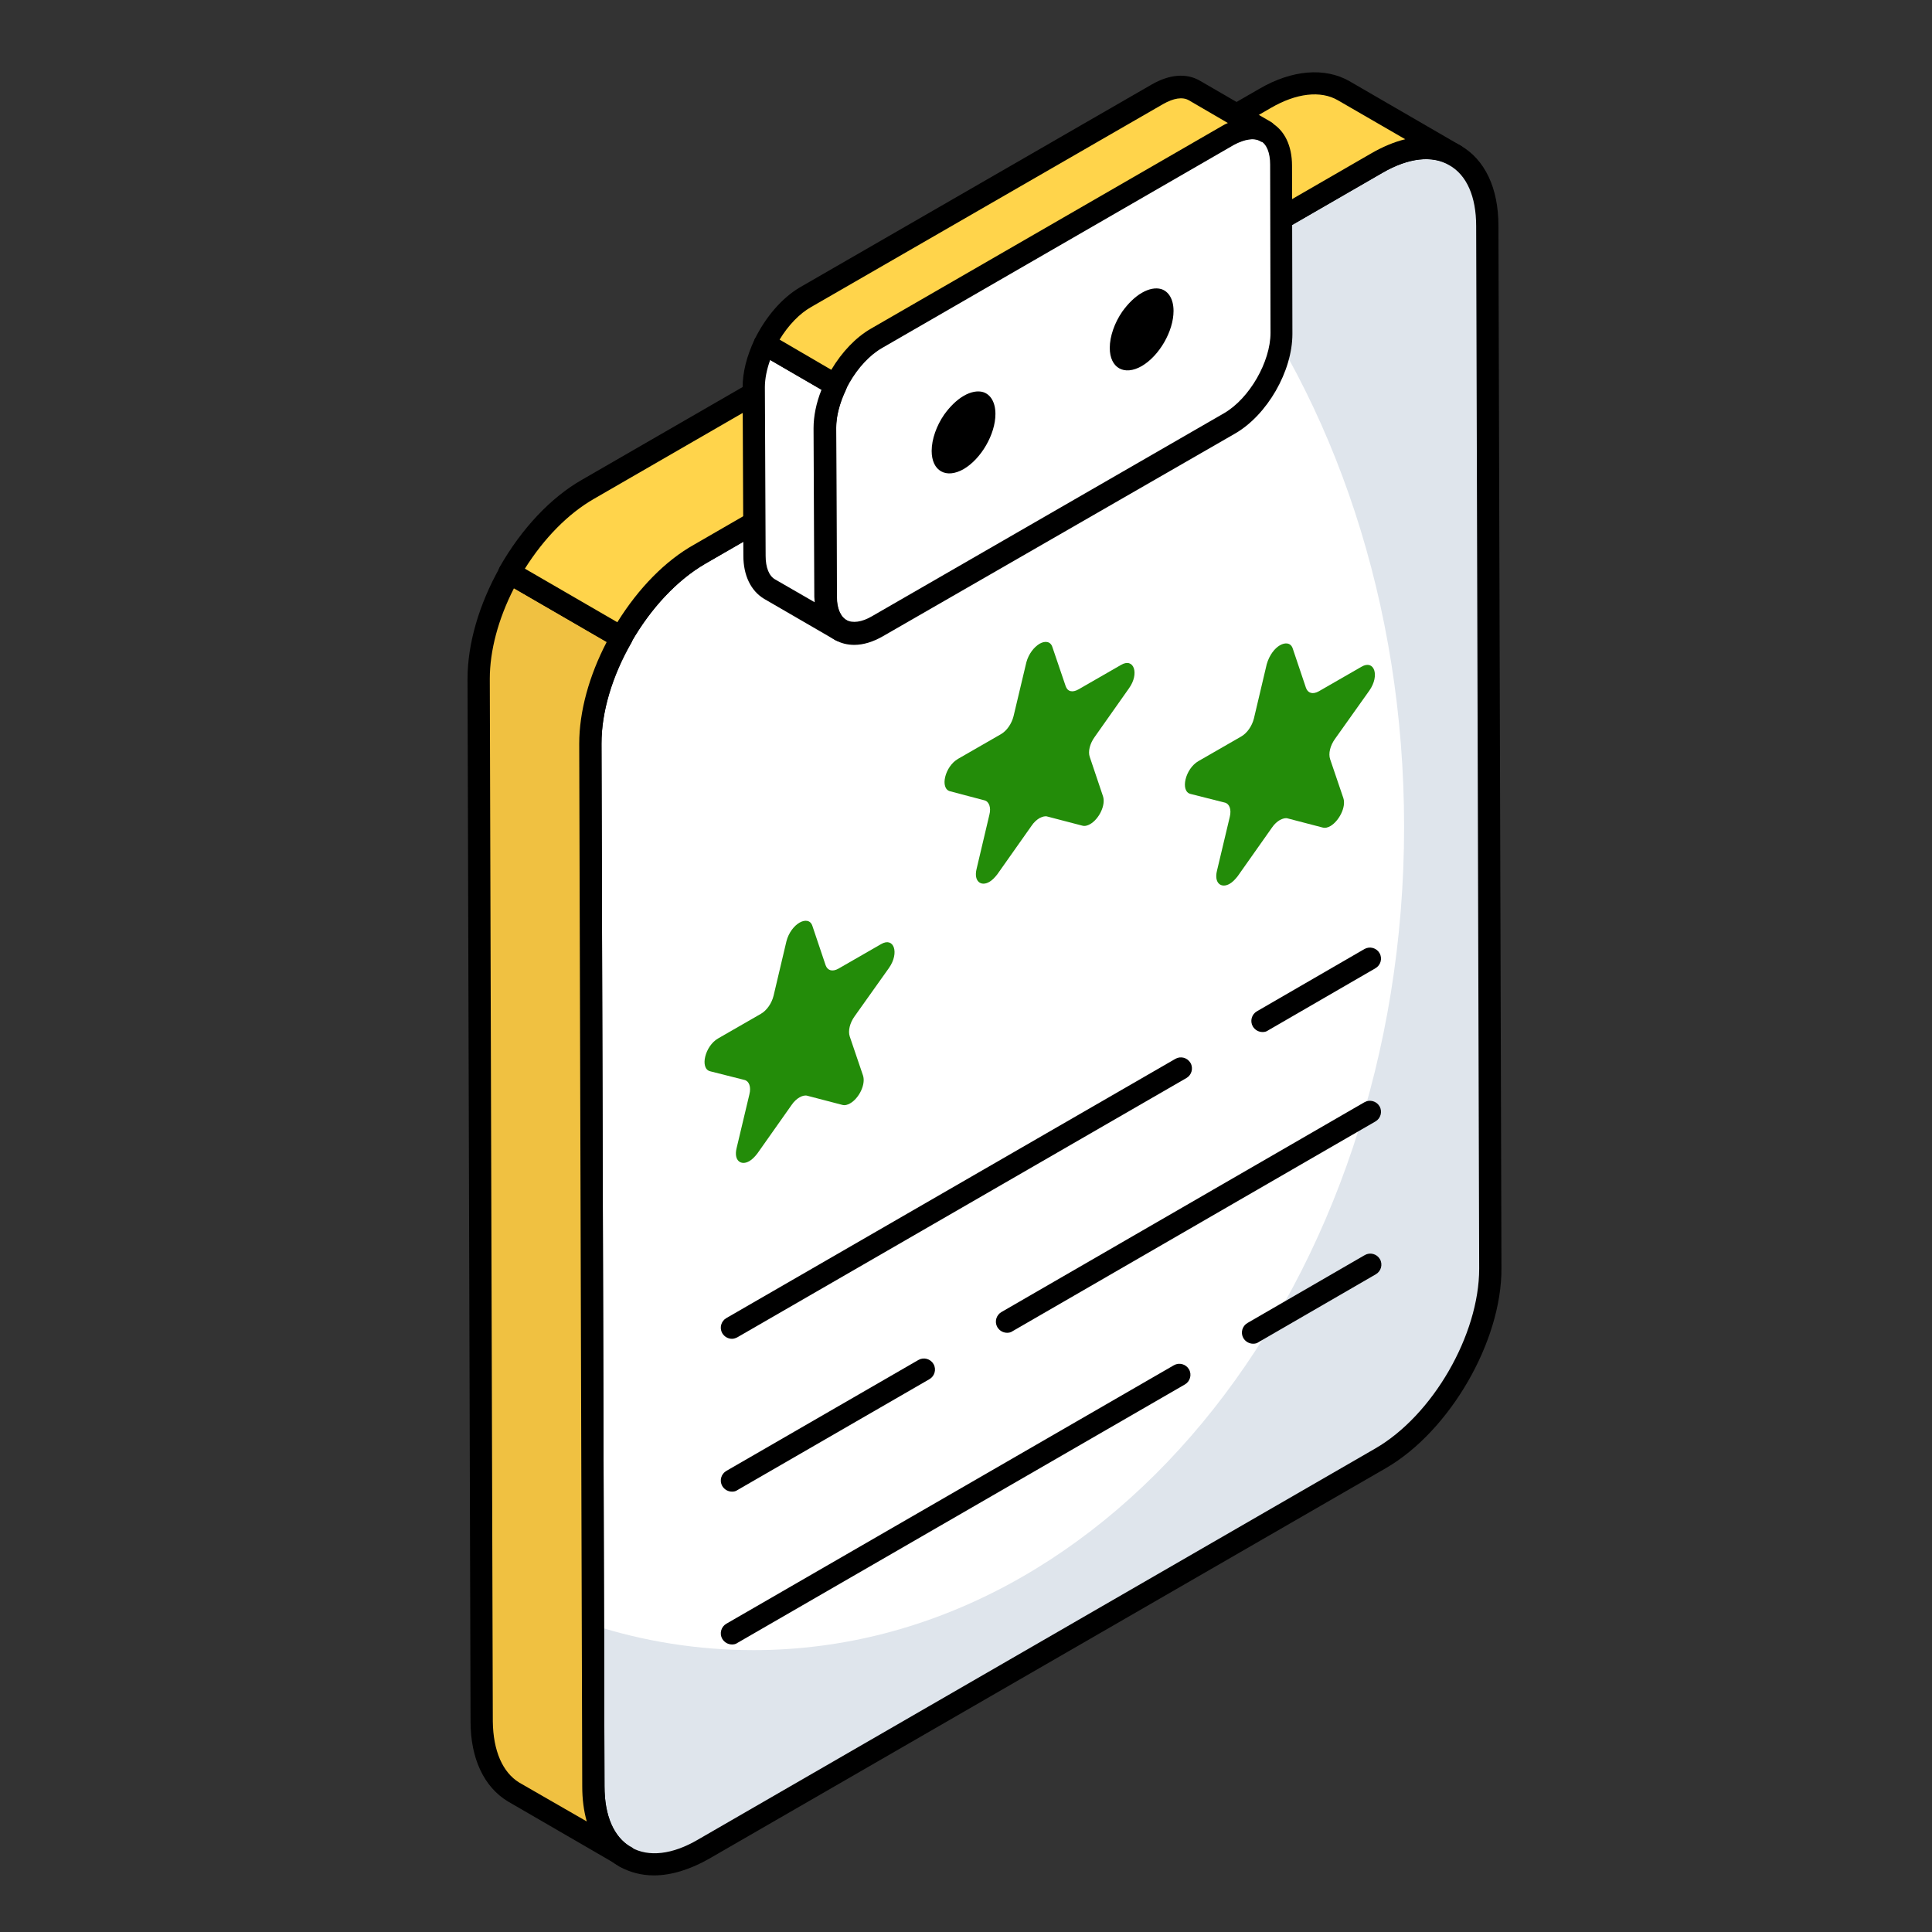
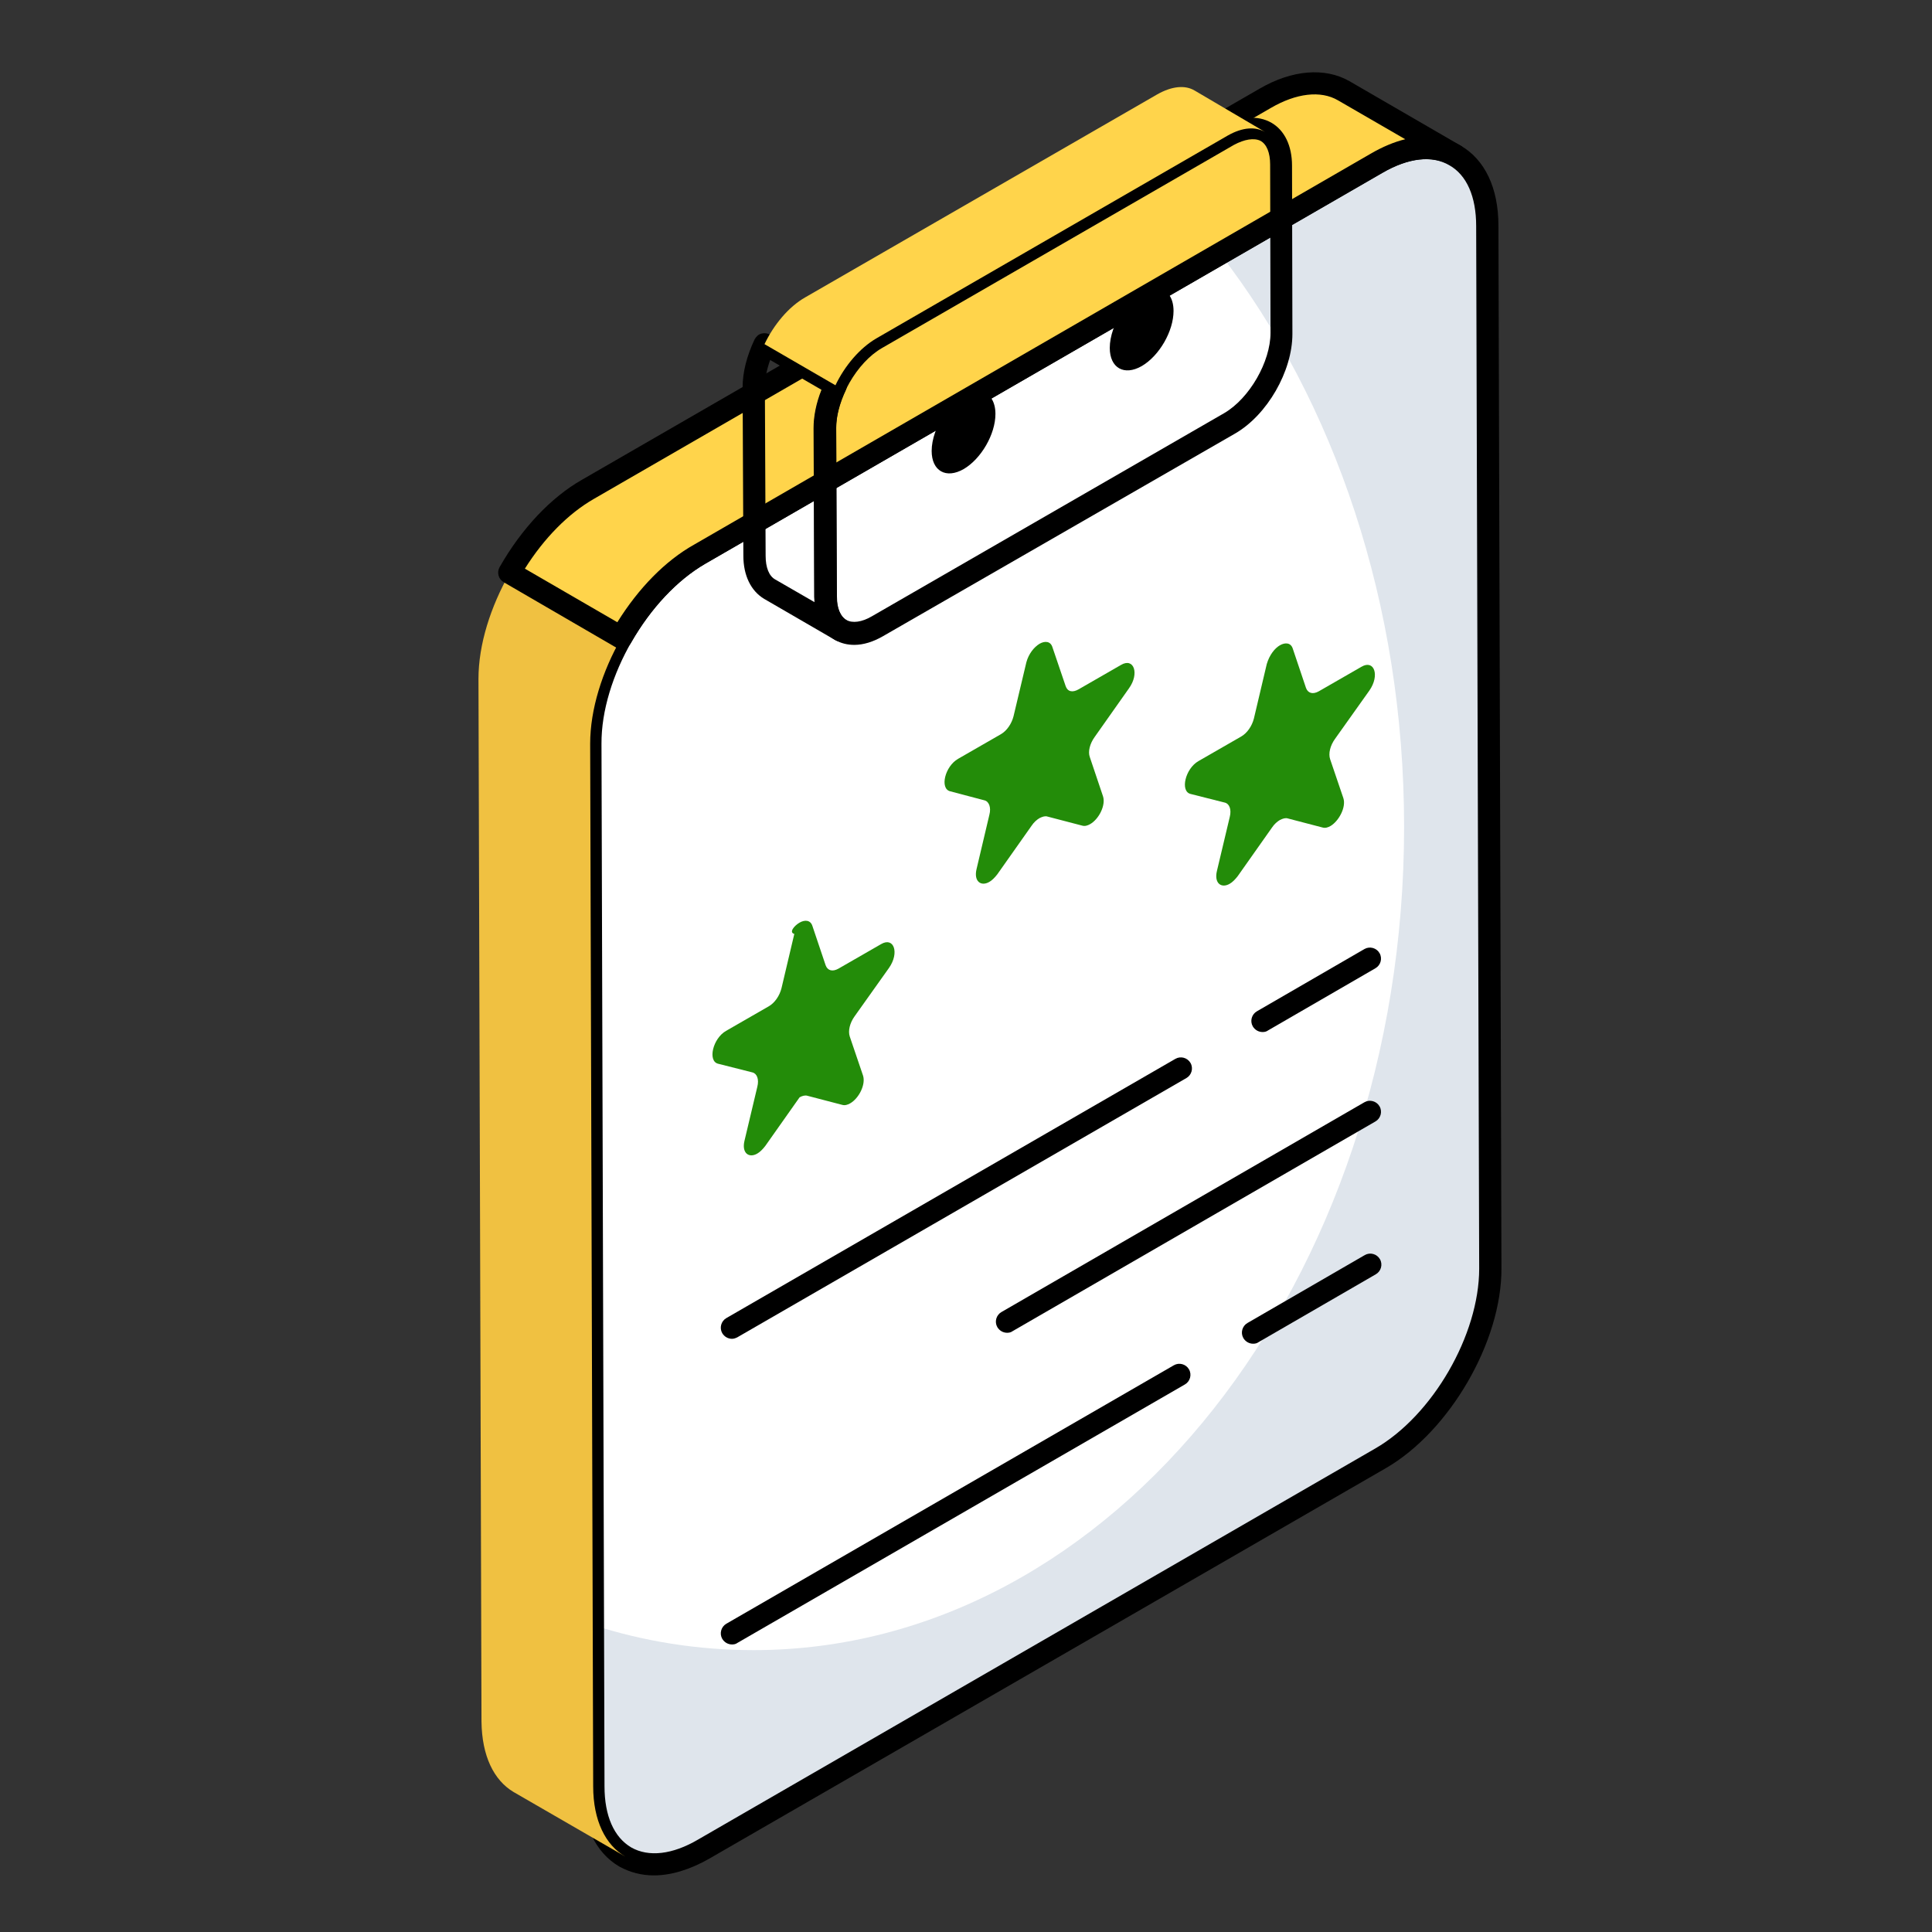
<svg xmlns="http://www.w3.org/2000/svg" version="1.1" id="Layer_1" x="0px" y="0px" viewBox="0 0 512 512" style="enable-background:new 0 0 512 512;" xml:space="preserve">
  <rect x="0" y="0" width="512" height="512" fill="#333333" stroke="none" />
  <style type="text/css">
	.st0{fill:#FFFFFF;}
	.st1{fill:#DFE5EC;}
	.st2{fill:#F0C141;}
	.st3{fill:#FFD44B;}
	.st4{fill:#238C09;}
</style>
  <g>
    <g>
      <path class="st0" d="M364.8,43.2c16.1-9.3,29.2-1.9,29.3,16.6l0.8,276.3c0.1,18.5-13,41-29.1,50.3L186.4,490    c-16.1,9.3-29.2,1.8-29.2-16.6l-0.8-276.3c-0.1-18.5,12.9-41,29-50.3L364.8,43.2z" />
    </g>
    <g>
      <path class="st1" d="M394.9,336.1c0.1,18.5-12.9,41.1-29,50.3L186.4,490c-16.1,9.2-29.2,1.8-29.2-16.6l-0.2-42.8    c13.6,4.4,28,6.7,42.7,6.7c95.2,0,172.4-97.7,172.4-218.2c0-59.1-18.5-112.7-48.8-151.9l41.4-24c16.1-9.3,29.2-1.8,29.3,16.6    L394.9,336.1z" />
    </g>
    <g>
      <path d="M173.3,497c-3.3,0-6.3-0.8-9.1-2.3c-6.4-3.7-10-11.2-10-21.3l-0.8-276.3c-0.1-19.4,13.6-43.1,30.5-52.8L363.4,40.7l0,0    c8.8-5.1,17.2-5.8,23.7-2.1c6.4,3.7,10,11.2,10,21.2l0.8,276.3c0.1,19.4-13.7,43.1-30.5,52.9L187.9,492.6    C182.8,495.5,177.8,497,173.3,497z M366.3,45.8L186.9,149.4c-15.2,8.8-27.6,30.2-27.5,47.7l0.8,276.3c0,7.8,2.5,13.5,7.1,16.2    c4.6,2.6,10.9,1.9,17.7-2.1l179.4-103.6c15.3-8.8,27.6-30.2,27.6-47.7l-0.8-276.3c0-7.8-2.5-13.5-7.1-16.1    C379.5,41.1,373.2,41.8,366.3,45.8L366.3,45.8z" />
    </g>
    <g>
      <g>
        <path class="st2" d="M126.8,179.9l0.8,276.3c0.1,9.2,3.3,15.6,8.5,18.7l29.6,17.1c-5.2-3-8.5-9.5-8.5-18.6l-0.8-276.3     c0-9.1,3.2-19.2,8.3-28.1l-29.6-17.2C130,160.8,126.8,170.8,126.8,179.9z" />
      </g>
      <g>
-         <path d="M165.7,495c-0.5,0-1-0.1-1.5-0.4c0,0-0.1,0-0.1-0.1l-29.5-17.1c-6.3-3.8-9.9-11.3-9.9-21.2l-0.8-276.3v0     c0-9.2,3-19.7,8.6-29.6c0.4-0.7,1-1.2,1.8-1.4c0.8-0.2,1.6-0.1,2.3,0.3l29.6,17.2c1.4,0.8,1.9,2.6,1.1,4     c-5.1,8.9-7.9,18.4-7.9,26.7l0.8,276.3c0,7.8,2.4,13.4,6.9,16l0.1,0c0,0,0,0,0,0l0,0c1.4,0.8,1.9,2.6,1.1,4     C167.7,494.5,166.7,495,165.7,495z M136.2,155.9c-4.2,8.2-6.4,16.6-6.4,24c0,0,0,0,0,0l0.8,276.3c0.1,7.8,2.6,13.5,7,16.2     l17.9,10.3c-0.8-2.8-1.2-5.9-1.2-9.3l-0.8-276.3c0-8.5,2.6-18,7.3-27L136.2,155.9z" />
-       </g>
+         </g>
    </g>
    <g>
      <g>
        <path class="st3" d="M356.1,24c-5.3-3.1-12.7-2.7-20.8,2L155.9,129.7c-8.2,4.7-15.5,12.8-20.8,22.1l29.6,17.2     c5.3-9.3,12.6-17.4,20.8-22.1L364.8,43.3c8.1-4.7,15.5-5.2,20.8-2.1L356.1,24z" />
      </g>
      <g>
        <path d="M164.6,171.9c-0.5,0-1-0.1-1.5-0.4l-29.6-17.2c-1.4-0.8-1.9-2.6-1.1-4c5.8-10.2,13.6-18.5,21.9-23.2L333.8,23.5     c8.6-5,17.3-5.7,23.8-2h0l29.5,17.1c1.4,0.8,1.9,2.6,1.1,4c-0.8,1.4-2.6,1.9-4,1.1c0,0,0,0,0,0l0,0c-4.6-2.6-10.9-1.9-17.8,2.1     L186.9,149.4c-7.4,4.3-14.4,11.7-19.7,21c-0.4,0.7-1,1.2-1.8,1.4C165.2,171.9,164.9,171.9,164.6,171.9z M139.1,150.7l24.5,14.2     c5.6-9,12.7-16.3,20.4-20.6L363.3,40.7c3.1-1.8,6.2-3.1,9.1-3.8l-17.8-10.3c-4.6-2.7-11.1-1.9-17.8,2L157.4,132.2     C150.6,136.1,144.2,142.6,139.1,150.7z" />
      </g>
    </g>
    <g>
-       <path class="st0" d="M325.6,35.9c7.6-4.4,13.8-0.9,13.9,7.8l0.1,44.6c0,8.8-6.2,19.5-13.8,23.9l-93.2,53.8    c-7.6,4.4-13.8,0.8-13.8-7.9l-0.1-44.6c0-8.8,6.2-19.4,13.7-23.8L325.6,35.9z" />
      <path d="M226.4,170.9c-1.8,0-3.5-0.4-5.1-1.3c-3.6-2-5.5-6.1-5.5-11.4l-0.1-44.6c0-9.8,6.7-21.4,15.2-26.3l93.2-53.8v0    c4.7-2.7,9.2-3,12.8-1c3.5,2,5.5,6.1,5.5,11.4l0.1,44.6c0,9.9-6.7,21.5-15.2,26.4L234,168.6C231.4,170.1,228.8,170.9,226.4,170.9z     M327,38.4l-93.2,53.8c-6.7,3.8-12.3,13.6-12.2,21.2l0.1,44.6c0,3.1,1,5.4,2.6,6.3c1.6,0.9,4.1,0.6,6.8-1l93.3-53.8    c6.7-3.9,12.3-13.6,12.3-21.3l-0.1-44.6c0-3.1-0.9-5.4-2.6-6.3C332.3,36.5,329.8,36.9,327,38.4L327,38.4z" />
    </g>
    <g>
-       <path class="st0" d="M199.7,102.6l0.2,44.7c0,4.3,1.5,7.4,4,8.9l18.9,10.9c-2.5-1.5-4.1-4.5-4.1-8.9l-0.2-44.7    c0-3.7,1.1-7.7,2.9-11.4l-18.8-10.9C200.9,94.9,199.7,98.9,199.7,102.6z" />
      <path d="M222.8,170c-0.5,0-1-0.1-1.5-0.4c0,0,0,0,0,0l0,0c0,0,0,0,0,0l-18.8-10.9c-3.5-2.1-5.5-6.2-5.5-11.4l-0.2-44.7    c0,0,0,0,0,0c0-3.9,1.1-8.3,3.2-12.7c0.4-0.7,1-1.3,1.8-1.5c0.8-0.2,1.6-0.1,2.3,0.3L223,99.5c1.3,0.8,1.8,2.5,1.2,3.8    c-1.7,3.6-2.6,7.1-2.6,10.1l0.2,44.7c0,3.1,0.9,5.3,2.6,6.3l0,0c1.4,0.8,1.9,2.6,1.1,4C224.8,169.5,223.8,170,222.8,170z     M202.7,102.6l0.2,44.7c0,3.1,0.9,5.4,2.6,6.3l10.4,6c0-0.5-0.1-0.9-0.1-1.4l-0.2-44.7c0-3.2,0.7-6.7,2.1-10.2l-13.6-7.9    C203.2,97.9,202.7,100.4,202.7,102.6L202.7,102.6z" />
    </g>
    <g>
      <g>
        <path class="st3" d="M316.6,24c-2.5-1.5-6-1.2-9.9,1l-93.3,53.8c-4.4,2.5-8.3,7.2-10.8,12.4l18.8,10.9c2.5-5.2,6.4-9.8,10.8-12.4     l93.2-53.8c3.9-2.2,7.3-2.4,9.9-0.9L316.6,24z" />
      </g>
      <g>
-         <path d="M221.5,105c-0.5,0-1-0.1-1.5-0.4l-18.8-10.9c-1.3-0.8-1.8-2.4-1.2-3.8c2.9-5.9,7.2-10.9,11.9-13.7l93.3-53.8     c4.7-2.7,9.2-3.1,12.8-1c0,0,0,0,0,0l18.8,10.9c1.4,0.8,1.9,2.6,1.1,4c-0.8,1.4-2.6,1.9-4,1.1c-1.7-1-4.1-0.6-7,0.9l-93.2,53.8     c-3.7,2.2-7.3,6.2-9.7,11.1c-0.4,0.7-1,1.3-1.8,1.5C222.1,105,221.8,105,221.5,105z M206.6,90l13.7,8c2.8-4.7,6.5-8.6,10.5-10.9     l93.2-53.8c0.5-0.3,0.9-0.5,1.4-0.7l-10.3-6c-1.7-1-4.1-0.6-6.9,1l-93.3,53.8C211.9,83.1,208.9,86.2,206.6,90z" />
-       </g>
+         </g>
    </g>
    <g>
      <g>
        <path d="M255.4,104.9c1.9-1.1,3.7-1.4,5.1-1c2,0.6,3.3,2.7,3.3,5.8c0,5.4-3.8,11.9-8.4,14.6c-4.7,2.7-8.5,0.5-8.5-4.8     c0-3.1,1.3-6.7,3.3-9.6C251.7,107.8,253.5,106,255.4,104.9z" />
      </g>
    </g>
    <g>
      <g>
        <path d="M302.6,77.6c1.9-1.1,3.7-1.4,5.1-1c2,0.6,3.3,2.7,3.3,5.8c0,5.4-3.8,11.9-8.4,14.6c-4.7,2.7-8.5,0.5-8.5-4.8     c0-3.1,1.3-6.7,3.3-9.6C298.9,80.5,300.7,78.7,302.6,77.6z" />
      </g>
    </g>
    <g>
      <g>
        <g>
          <path d="M194,354.8c-1,0-2-0.5-2.6-1.5c-0.8-1.4-0.3-3.2,1.1-4l119-68.7c1.4-0.8,3.2-0.3,4,1.1c0.8,1.4,0.3,3.2-1.1,4l-119,68.7      C195,354.6,194.5,354.8,194,354.8z" />
        </g>
        <g>
          <path d="M334.6,273.5c-1,0-2-0.5-2.6-1.5c-0.8-1.4-0.3-3.2,1.1-4l28.5-16.5c1.4-0.8,3.2-0.3,4,1.1c0.8,1.4,0.3,3.2-1.1,4      l-28.5,16.5C335.6,273.4,335.1,273.5,334.6,273.5z" />
        </g>
      </g>
      <g>
        <g>
-           <path d="M194,395.3c-1,0-2-0.5-2.6-1.5c-0.8-1.4-0.3-3.2,1.1-4l50.9-29.4c1.4-0.8,3.2-0.3,4,1.1c0.8,1.4,0.3,3.2-1.1,4      l-50.9,29.4C195,395.2,194.5,395.3,194,395.3z" />
-         </g>
+           </g>
        <g>
          <path d="M266.9,353.2c-1,0-2-0.5-2.6-1.5c-0.8-1.4-0.3-3.2,1.1-4l96.2-55.6c1.4-0.8,3.2-0.3,4,1.1c0.8,1.4,0.3,3.2-1.1,4      l-96.2,55.6C267.9,353.1,267.4,353.2,266.9,353.2z" />
        </g>
      </g>
      <g>
        <g>
          <path d="M194,435.8c-1,0-2-0.5-2.6-1.5c-0.8-1.4-0.3-3.2,1.1-4l118.6-68.5c1.4-0.8,3.2-0.3,4,1.1c0.8,1.4,0.3,3.2-1.1,4      l-118.6,68.5C195,435.7,194.5,435.8,194,435.8z" />
        </g>
        <g>
          <path d="M332.1,356.1c-1,0-2-0.5-2.6-1.5c-0.8-1.4-0.3-3.2,1.1-4l31.1-18c1.4-0.8,3.2-0.3,4,1.1c0.8,1.4,0.3,3.2-1.1,4l-31.1,18      C333.1,356,332.6,356.1,332.1,356.1z" />
        </g>
      </g>
    </g>
    <g>
      <g>
        <g>
-           <path class="st4" d="M211.9,244.5c1.4-0.8,2.9-0.7,3.4,0.9l3.5,10.4c0.5,1.4,1.8,1.8,3.4,0.9l11.3-6.5c3.4-2,4.9,2.3,2.1,6.3      l-9.1,12.8c-1.3,1.8-1.8,3.9-1.3,5.4l3.5,10.3c0.8,2.4-1.1,6.1-3.4,7.4c-0.7,0.4-1.4,0.6-2.1,0.4l-9.2-2.4      c-0.6-0.2-1.4,0-2.1,0.4c-0.7,0.4-1.5,1.1-2.1,2l-9.1,12.9c-0.7,0.9-1.4,1.6-2.1,2c-2.2,1.3-4.2-0.1-3.4-3.4l3.4-14.3      c0.5-2-0.1-3.5-1.3-3.8l-9.1-2.3c-2.8-0.7-1.4-6.7,2.1-8.7l11.3-6.5c1.6-0.9,2.9-2.8,3.4-4.8l3.4-14.4      C209,247.1,210.5,245.3,211.9,244.5z" />
+           <path class="st4" d="M211.9,244.5c1.4-0.8,2.9-0.7,3.4,0.9l3.5,10.4c0.5,1.4,1.8,1.8,3.4,0.9l11.3-6.5c3.4-2,4.9,2.3,2.1,6.3      l-9.1,12.8c-1.3,1.8-1.8,3.9-1.3,5.4l3.5,10.3c0.8,2.4-1.1,6.1-3.4,7.4c-0.7,0.4-1.4,0.6-2.1,0.4l-9.2-2.4      c-0.6-0.2-1.4,0-2.1,0.4l-9.1,12.9c-0.7,0.9-1.4,1.6-2.1,2c-2.2,1.3-4.2-0.1-3.4-3.4l3.4-14.3      c0.5-2-0.1-3.5-1.3-3.8l-9.1-2.3c-2.8-0.7-1.4-6.7,2.1-8.7l11.3-6.5c1.6-0.9,2.9-2.8,3.4-4.8l3.4-14.4      C209,247.1,210.5,245.3,211.9,244.5z" />
        </g>
      </g>
      <g>
        <g>
          <path class="st4" d="M339.2,171c1.4-0.8,2.9-0.7,3.4,0.9l3.5,10.4c0.5,1.4,1.8,1.8,3.4,0.9l11.3-6.5c3.4-2,4.9,2.3,2.1,6.3      l-9.1,12.8c-1.3,1.8-1.8,3.9-1.3,5.4l3.5,10.3c0.8,2.4-1.2,6.1-3.4,7.4c-0.7,0.4-1.4,0.6-2.1,0.4l-9.2-2.4      c-0.6-0.2-1.3,0-2.1,0.4c-0.7,0.4-1.5,1.1-2.1,2l-9.1,12.9c-0.7,0.9-1.4,1.6-2.1,2c-2.2,1.3-4.2-0.1-3.4-3.4l3.4-14.3      c0.5-2-0.1-3.5-1.3-3.8l-9.1-2.3c-2.8-0.7-1.4-6.7,2.1-8.7l11.3-6.5c1.6-0.9,2.9-2.8,3.4-4.8l3.4-14.4      C336.4,173.6,337.8,171.8,339.2,171z" />
        </g>
      </g>
      <g>
        <g>
          <path class="st4" d="M275.5,170.6c1.4-0.8,2.9-0.7,3.4,0.9l3.5,10.3c0.5,1.5,1.8,1.8,3.4,0.9l11.3-6.5c3.4-2,4.9,2.3,2.1,6.2      l-9.1,12.9c-1.3,1.8-1.8,3.9-1.3,5.3l3.5,10.4c0.8,2.4-1.1,6.1-3.4,7.4c-0.7,0.4-1.4,0.6-2.1,0.4l-9.2-2.4      c-0.6-0.2-1.3,0-2.1,0.4c-0.7,0.4-1.5,1.1-2.1,2l-9.1,12.9c-0.7,0.9-1.4,1.6-2.1,2c-2.2,1.3-4.2-0.1-3.4-3.4l3.4-14.4      c0.5-1.9-0.1-3.5-1.3-3.8l-9.1-2.4c-2.8-0.7-1.4-6.6,2.1-8.6l11.3-6.5c1.6-0.9,2.9-2.8,3.4-4.8l3.4-14.3      C272.6,173.3,274,171.5,275.5,170.6z" />
        </g>
      </g>
    </g>
  </g>
</svg>